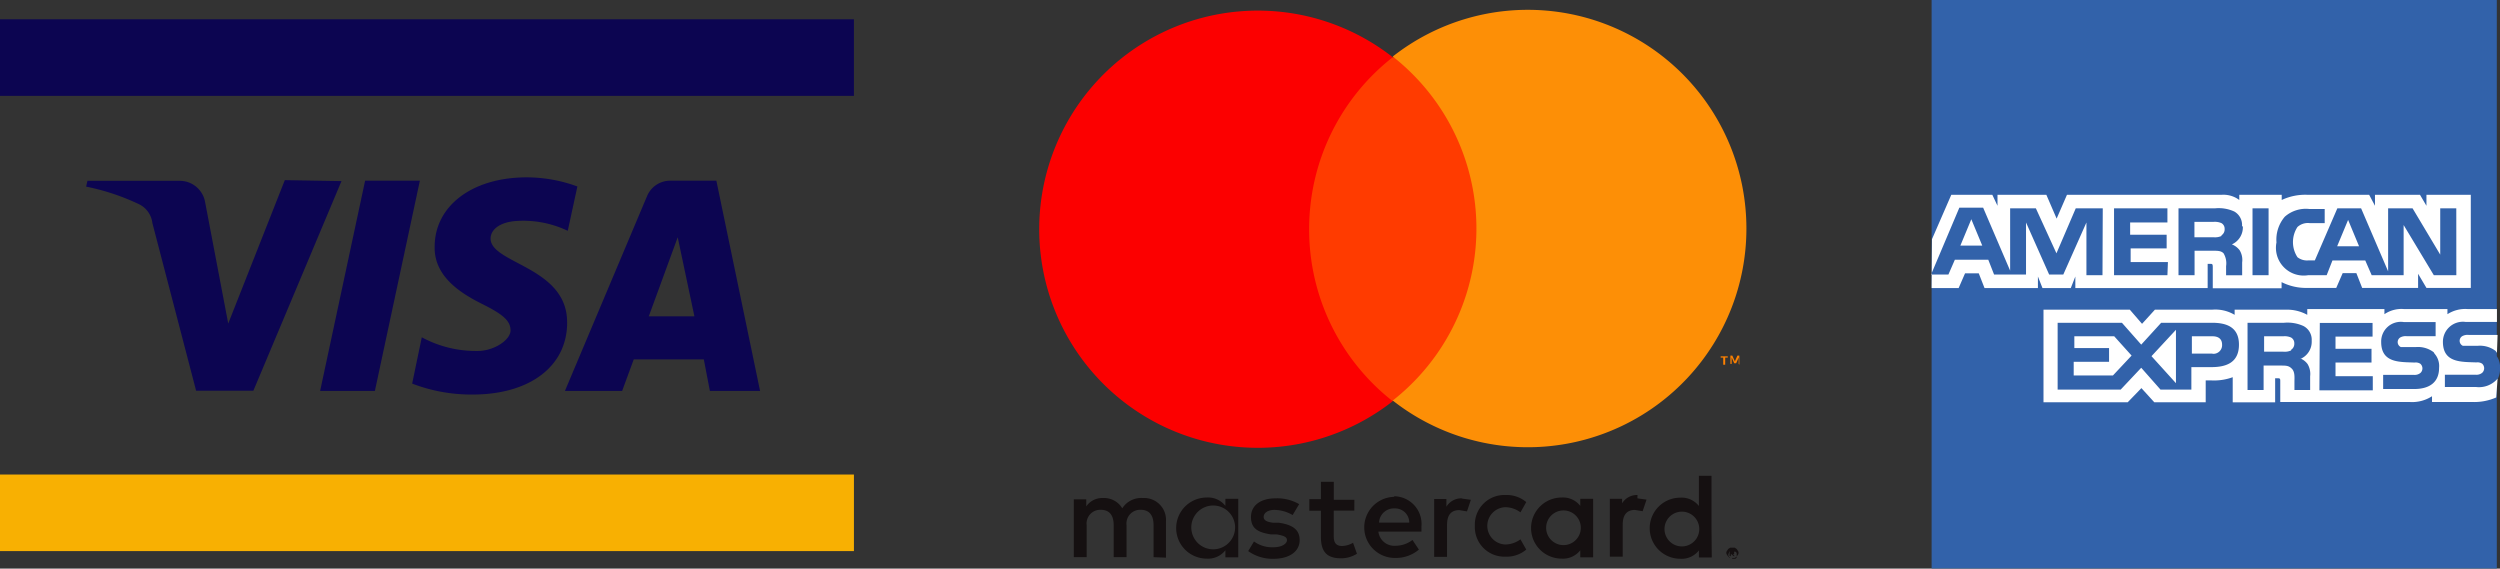
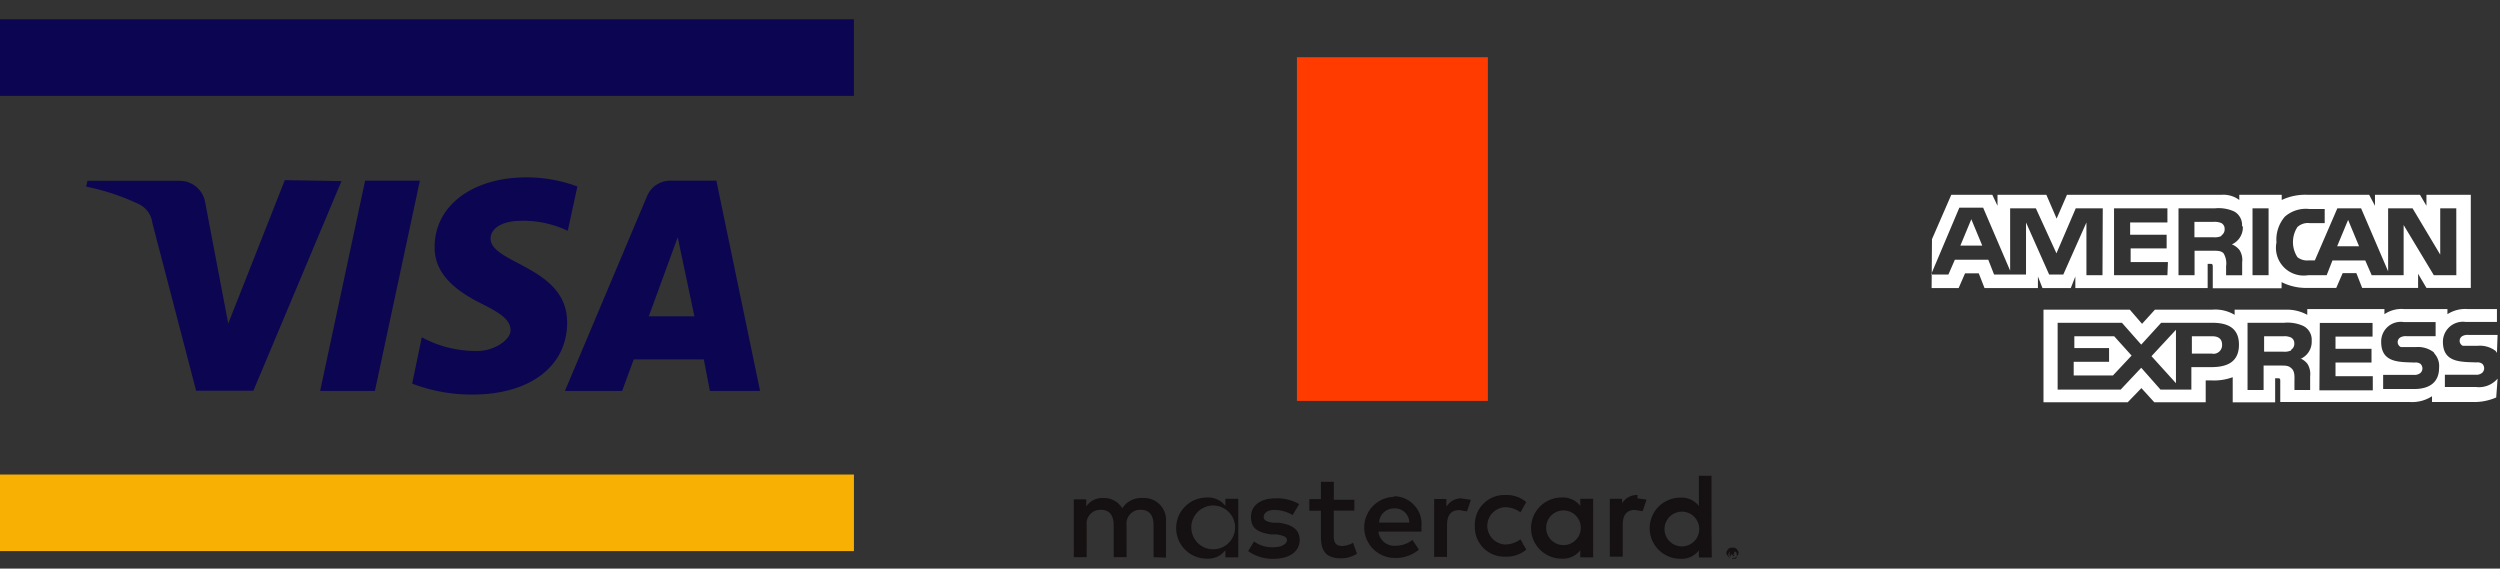
<svg xmlns="http://www.w3.org/2000/svg" id="Credit_Cards" data-name="Credit Cards" width="54.791" height="12.461" viewBox="0 0 54.791 12.461">
  <rect x="0" y="0" width="54.791" height="12.461" fill="#333333" stroke="none" />
  <defs>
    <clipPath id="clip-path">
      <rect id="Rectangle_4" data-name="Rectangle 4" width="54.791" height="12.461" fill="none" />
    </clipPath>
  </defs>
  <g id="Group_5" data-name="Group 5" transform="translate(0)">
    <rect id="Rectangle_1" data-name="Rectangle 1" width="18.715" height="1.678" transform="translate(0 10.4)" fill="#f8b002" />
    <rect id="Rectangle_2" data-name="Rectangle 2" width="18.715" height="1.678" transform="translate(0 0.423)" fill="#0c0551" />
    <g id="Group_4" data-name="Group 4" clip-path="url(#clip-path)">
      <path id="Path_2882" data-name="Path 2882" d="M20.714,27.67l-.986,4.608h-1.2l.986-4.608Zm5.017,2.973.634-1.733.366,1.733Zm1.339,1.635h1.1l-.958-4.608H26.2a.55.55,0,0,0-.507.338l-1.8,4.27h1.254l.254-.691h1.536Zm-3.129-1.508c0-1.212-1.677-1.282-1.677-1.832,0-.169.155-.338.507-.38a2.255,2.255,0,0,1,1.184.211l.211-.972a3.213,3.213,0,0,0-1.113-.2c-1.184,0-2.015.62-2.015,1.522-.014.662.592,1.029,1.043,1.254s.62.366.62.578-.366.451-.719.451a2.494,2.494,0,0,1-1.226-.3l-.211,1.015a3.622,3.622,0,0,0,1.325.24c1.254,0,2.072-.62,2.072-1.578m-4.946-3.1-1.931,4.594H15.81L14.852,28.6a.528.528,0,0,0-.282-.409A5,5,0,0,0,13.4,27.8l.028-.127h2.029a.564.564,0,0,1,.55.465l.507,2.663,1.24-3.143Z" transform="translate(-11.512 -23.71)" fill="#0c0551" />
      <path id="Path_2883" data-name="Path 2883" d="M181.416,75.691v.028h0Zm.028-.028h.028v.056h-.028l.042.042h-.028l-.042-.042H181.4v.042h-.028v-.113Zm-.014.155h.07l.028-.028v-.1l-.028-.028h-.141v.028a.07.07,0,0,0,0,.085V75.8h.07m0-.225h.056l.042.028.028.042a.071.071,0,0,1,0,.085l-.028.042-.042.028h-.1l-.042-.028-.028-.042a.07.07,0,0,1,0-.085l.028-.042.042-.028h.056m-11.866-.451a.48.48,0,1,1,0,.014m1.029,0v-.634h-.282v.155a.479.479,0,0,0-.409-.183.669.669,0,1,0,0,1.339.479.479,0,0,0,.409-.183v.155h.282Zm9.343,0a.381.381,0,1,1,.1.287.38.38,0,0,1-.1-.287m1.029,0V74H180.7v.662a.479.479,0,0,0-.409-.183.669.669,0,1,0,0,1.339.479.479,0,0,0,.409-.183v.155h.282Zm-6.948-.423a.31.31,0,0,1,.324.31h-.662a.324.324,0,0,1,.338-.31m0-.254a.669.669,0,1,0,.014,1.339.775.775,0,0,0,.521-.183l-.141-.211a.606.606,0,0,1-.366.127.352.352,0,0,1-.381-.31h.944v-.113a.608.608,0,0,0-.606-.662m3.34.662a.38.38,0,1,1,.1.287.381.381,0,0,1-.1-.287m1.029,0v-.606H178.1v.155a.479.479,0,0,0-.409-.183.669.669,0,0,0,0,1.339.479.479,0,0,0,.409-.183v.155h.282Zm-2.593,0a.648.648,0,0,0,.676.662.662.662,0,0,0,.451-.155l-.127-.225a.564.564,0,0,1-.338.113.409.409,0,0,1,0-.817.564.564,0,0,1,.338.113l.127-.225a.662.662,0,0,0-.451-.155.648.648,0,0,0-.676.662m3.565-.662a.38.38,0,0,0-.338.183v-.1h-.268v1.268h.282v-.7c0-.211.085-.324.268-.324l.169.028.085-.254-.2-.028m-7.413.127a.958.958,0,0,0-.521-.127c-.324,0-.535.155-.535.409s.155.338.437.381h.127c.155.028.225.056.225.127s-.1.155-.3.155a.677.677,0,0,1-.423-.127l-.127.211a.916.916,0,0,0,.55.169c.366,0,.578-.169.578-.409s-.169-.338-.451-.381h-.127c-.113-.014-.211-.042-.211-.127s.085-.155.24-.155a.817.817,0,0,1,.395.113Zm3.565-.127a.381.381,0,0,0-.338.183v-.169h-.268v1.268h.282v-.7c0-.211.085-.324.268-.324l.169.028.085-.254-.2-.028m-2.353.028h-.451v-.395h-.282v.38h-.254v.254h.254v.578c0,.3.113.465.437.465a.648.648,0,0,0,.352-.1l-.085-.24a.507.507,0,0,1-.24.07c-.141,0-.183-.085-.183-.211v-.564h.451Zm-4.129,1.268v-.8a.479.479,0,0,0-.507-.507.493.493,0,0,0-.451.225.465.465,0,0,0-.423-.225.423.423,0,0,0-.366.183v-.155H167v1.268h.282v-.7a.3.3,0,0,1,.31-.338c.183,0,.282.113.282.338v.7h.282v-.7a.3.3,0,0,1,.31-.338c.183,0,.282.113.282.338v.7Z" transform="translate(-143.466 -63.572)" fill="#151011" />
-       <path id="Path_2884" data-name="Path 2884" d="M268.009,55.5v-.2h-.042l-.056.127-.056-.127h-.042v.183h.028v-.141l.056.127h.042l.056-.127v.141Zm-.31,0v-.155h.056v-.028H267.6v.028h.056V55.5Z" transform="translate(-229.889 -47.507)" fill="#fe8100" />
      <rect id="Rectangle_3" data-name="Rectangle 3" width="4.185" height="7.532" transform="translate(28.424 1.254)" fill="#ff3b00" />
-       <path id="Path_2885" data-name="Path 2885" d="M167.53,6.434a4.777,4.777,0,0,1,1.832-3.763,4.791,4.791,0,1,0,0,7.539,4.777,4.777,0,0,1-1.832-3.763" transform="translate(-138.838 -1.417)" fill="#fc0000" />
-       <path id="Path_2886" data-name="Path 2886" d="M224.351,6.339A4.791,4.791,0,0,1,216.6,10.1a4.791,4.791,0,0,0,0-7.539,4.791,4.791,0,0,1,7.751,3.763" transform="translate(-186.076 -1.322)" fill="#fd8f06" />
-       <path id="Path_2887" data-name="Path 2887" d="M312.787,0H300.4V12.458h12.387V8.343a.479.479,0,0,0,.07-.268.423.423,0,0,0-.07-.268Z" transform="translate(-258.066)" fill="#3262aa" />
      <path id="Path_2888" data-name="Path 2888" d="M300.314,32.331h.592l.141-.324h.3l.127.324h1.17v-.254l.1.254h.62l.1-.254v.254h2.9V31.8h.056c.042,0,.056,0,.056.07v.465h1.508V32.2a1.184,1.184,0,0,0,.564.127h.634l.141-.324h.3l.127.324h1.226v-.31l.183.31h.972V30.287h-.972v.24l-.141-.24h-.987v.24l-.127-.24h-1.339a1.212,1.212,0,0,0-.578.113v-.113h-.93V30.4a.578.578,0,0,0-.395-.113h-3.382l-.226.521-.225-.521h-1.071v.24l-.113-.24h-.9l-.423.972Zm11.5-.282h-.493l-.662-1.1v1.1h-.7l-.141-.324h-.719l-.127.324h-.409a.608.608,0,0,1-.691-.719.775.775,0,0,1,.183-.564.7.7,0,0,1,.536-.169h.338v.31H308.6a.338.338,0,0,0-.268.085.605.605,0,0,0,0,.662.338.338,0,0,0,.24.07h.141l.493-1.141h.521l.592,1.381V30.583h.536l.606,1.015V30.583h.352Zm-4.115,0h-.352V30.583h.352Zm-.564-1.071a.409.409,0,0,1-.24.395.4.4,0,0,1,.169.127.409.409,0,0,1,.056.268v.282h-.352v-.2a.423.423,0,0,0-.056-.282c-.056-.056-.127-.056-.254-.056h-.381v.536h-.352V30.583h.8a.817.817,0,0,1,.423.07.338.338,0,0,1,.169.324m-1.635,1.071h-1.17V30.583h1.17v.31h-.817v.268h.8v.3h-.789v.3h.817Zm-1.423,0h-.352V30.893l-.507,1.141h-.31l-.507-1.141v1.141h-.7l-.127-.324h-.733l-.141.324h-.38l.62-1.466h.521l.592,1.381V30.583h.564l.451.986.423-.986h.592Zm5.623-.634-.24-.578-.24.578Zm-3.016-.225a.338.338,0,0,1-.169.028h-.423v-.338h.423a.367.367,0,0,1,.169.028.141.141,0,0,1,.07.127.155.155,0,0,1-.07.141m-5.242.225-.24-.578-.24.578Z" transform="translate(-257.98 -26.017)" fill="#fff" />
      <path id="Path_2889" data-name="Path 2889" d="M322.084,48.863c0,.409-.3.493-.606.493h-.437v.493h-.676l-.423-.479-.451.479H318.11V48.384h1.409l.423.479.437-.479h1.113c.282,0,.592.07.592.479m-2.762.676h-.86v-.3h.775v-.3h-.761V48.68h.874l.381.423Zm1.381.169-.536-.592.536-.578Zm.8-.648h-.451v-.38h.451c.127,0,.211.056.211.183a.189.189,0,0,1-.211.2m2.353-.676h1.156v.3H324.2v.268h.789v.3H324.2v.3h.817v.31h-1.17Zm-.437.775a.367.367,0,0,1,.169.127.423.423,0,0,1,.056.268v.3H323.3v-.183c0-.085.014-.211-.056-.282s-.127-.07-.254-.07h-.366v.536h-.352V48.384h.8a.845.845,0,0,1,.423.07.338.338,0,0,1,.183.324.409.409,0,0,1-.24.395m-.211-.183a.338.338,0,0,1-.169.028h-.423V48.68h.423a.338.338,0,0,1,.169.028.141.141,0,0,1,.07.127.155.155,0,0,1-.07.141m3.143.085a.409.409,0,0,1,.1.31c0,.31-.2.465-.55.465h-.676v-.31h.676a.2.2,0,0,0,.141-.042.136.136,0,0,0,0-.2.183.183,0,0,0-.127-.028c-.324-.014-.733.014-.733-.451a.43.43,0,0,1,.493-.437h.7v.31h-.634a.24.24,0,0,0-.141.028.12.12,0,0,0,.014.211h.324a.564.564,0,0,1,.395.113m1.4.578a.535.535,0,0,1-.479.183h-.676v-.268h.676a.2.2,0,0,0,.141-.042.136.136,0,0,0,0-.2.183.183,0,0,0-.127-.028c-.324-.014-.733.014-.733-.451a.438.438,0,0,1,.493-.437h.691v-.282h-.648a.719.719,0,0,0-.437.113v-.113h-.958a.662.662,0,0,0-.423.113v-.113h-1.691v.127a.916.916,0,0,0-.465-.113h-1.127v.113a.827.827,0,0,0-.493-.113h-1.254l-.282.31-.268-.31H317.8v2.029h1.846l.3-.31.282.31h1.127v-.479h.113a1.2,1.2,0,0,0,.479-.07v.55h.93V49.6h.042c.056,0,.07,0,.07.056v.465h2.847a.8.8,0,0,0,.479-.127v.127h.9a1.212,1.212,0,0,0,.507-.1Zm0-.958h-.634a.239.239,0,0,0-.141.028.12.12,0,0,0,.014.211h.324a.564.564,0,0,1,.395.113l.028.042Z" transform="translate(-273.014 -41.31)" fill="#fff" />
    </g>
  </g>
</svg>